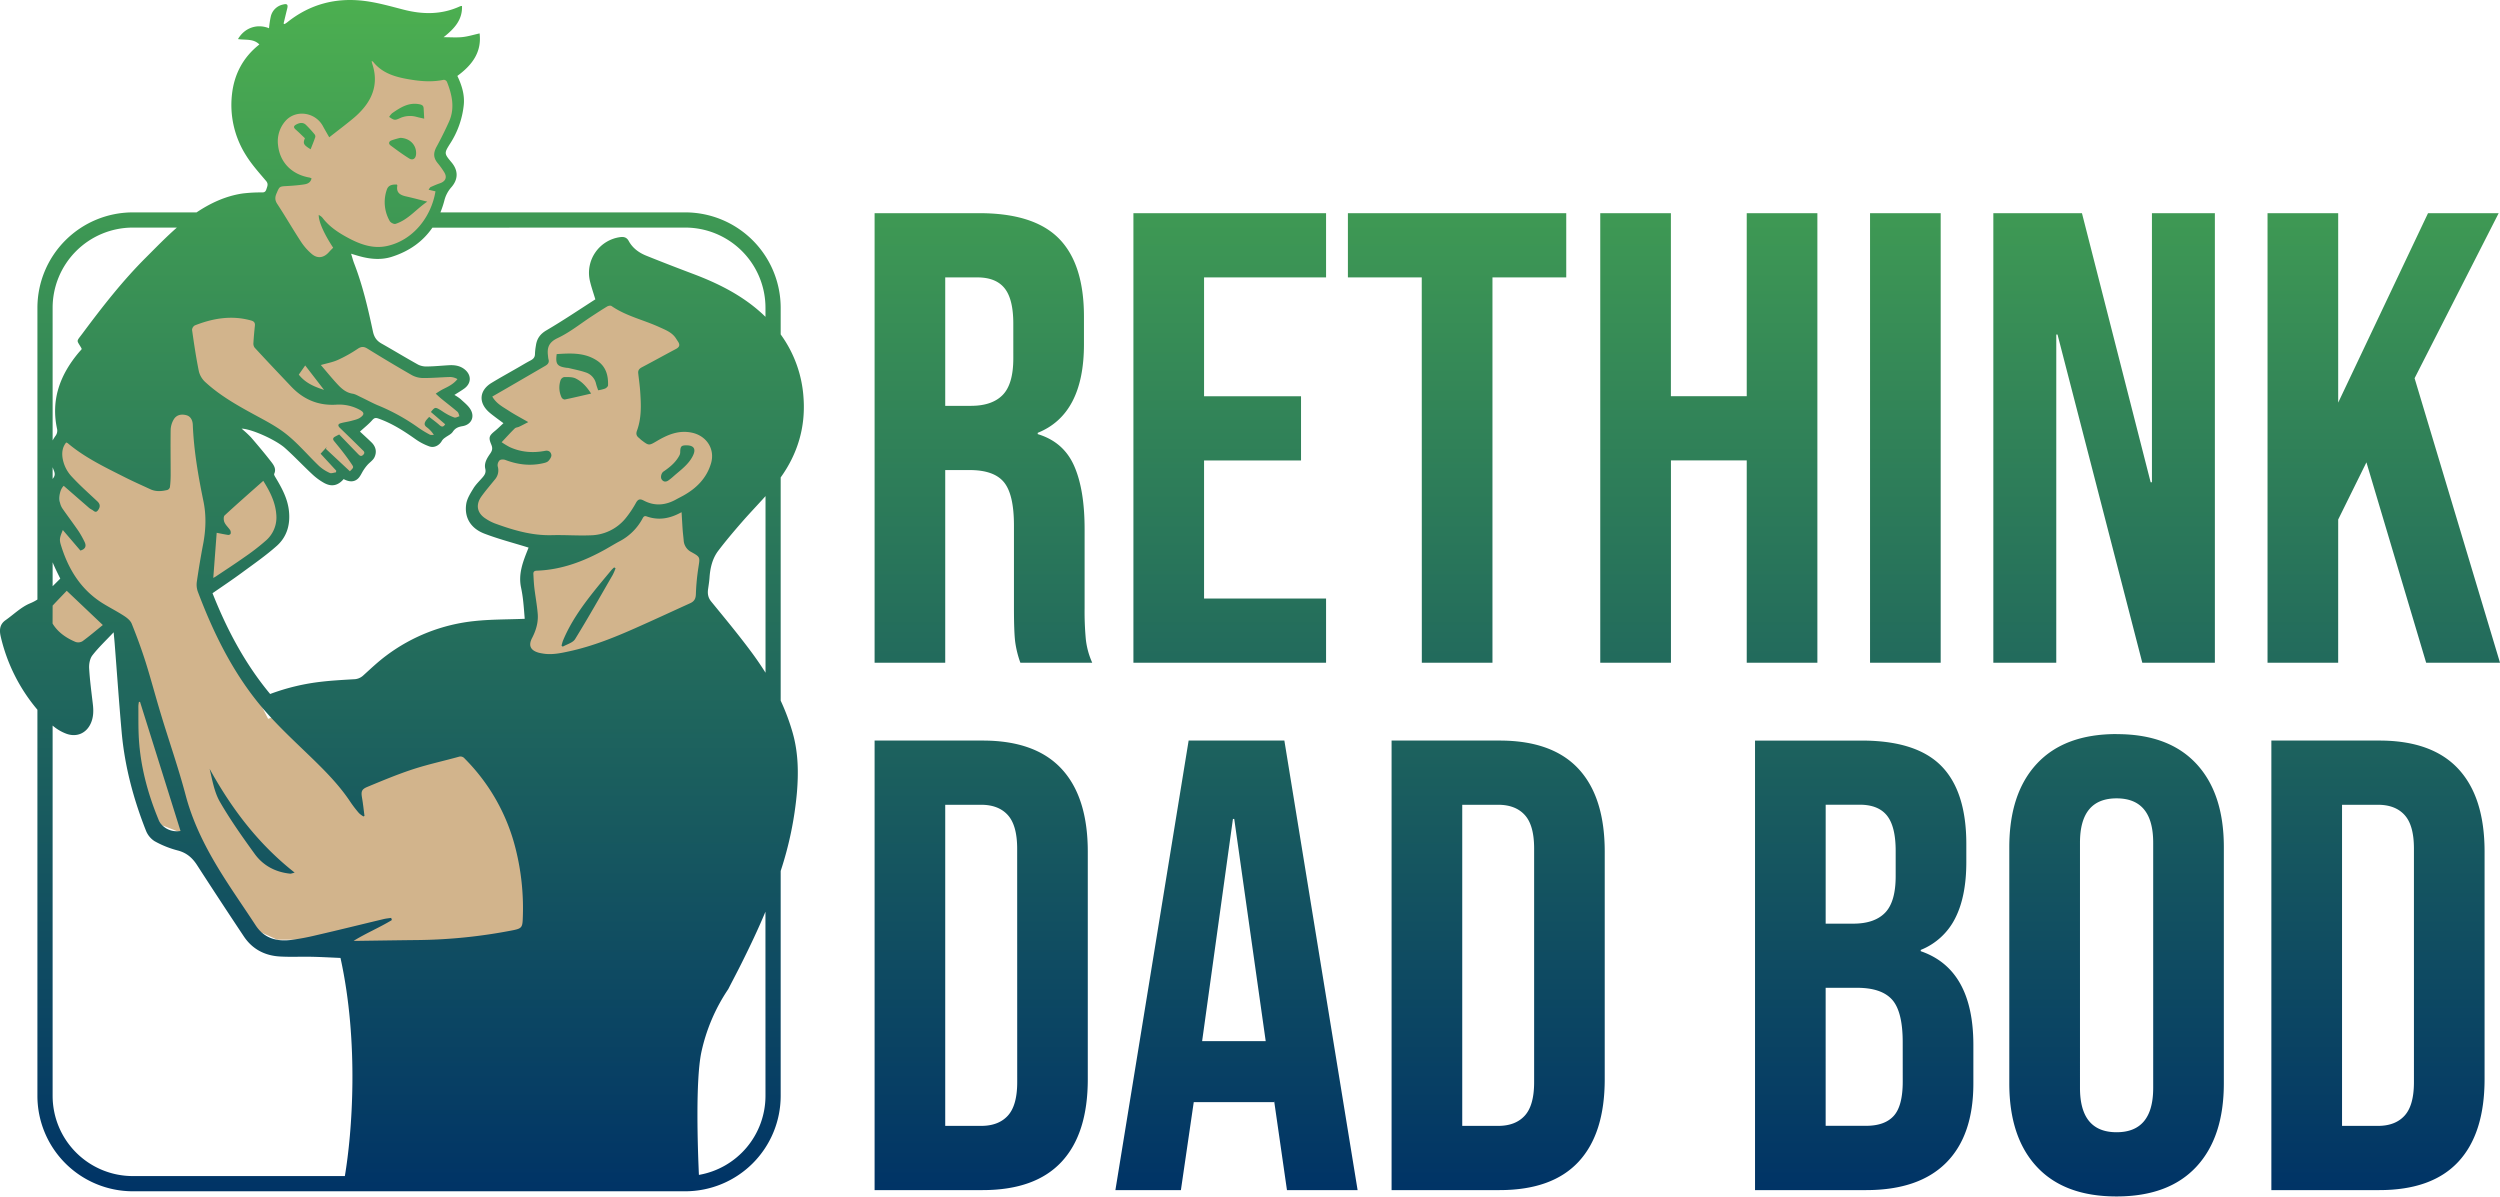
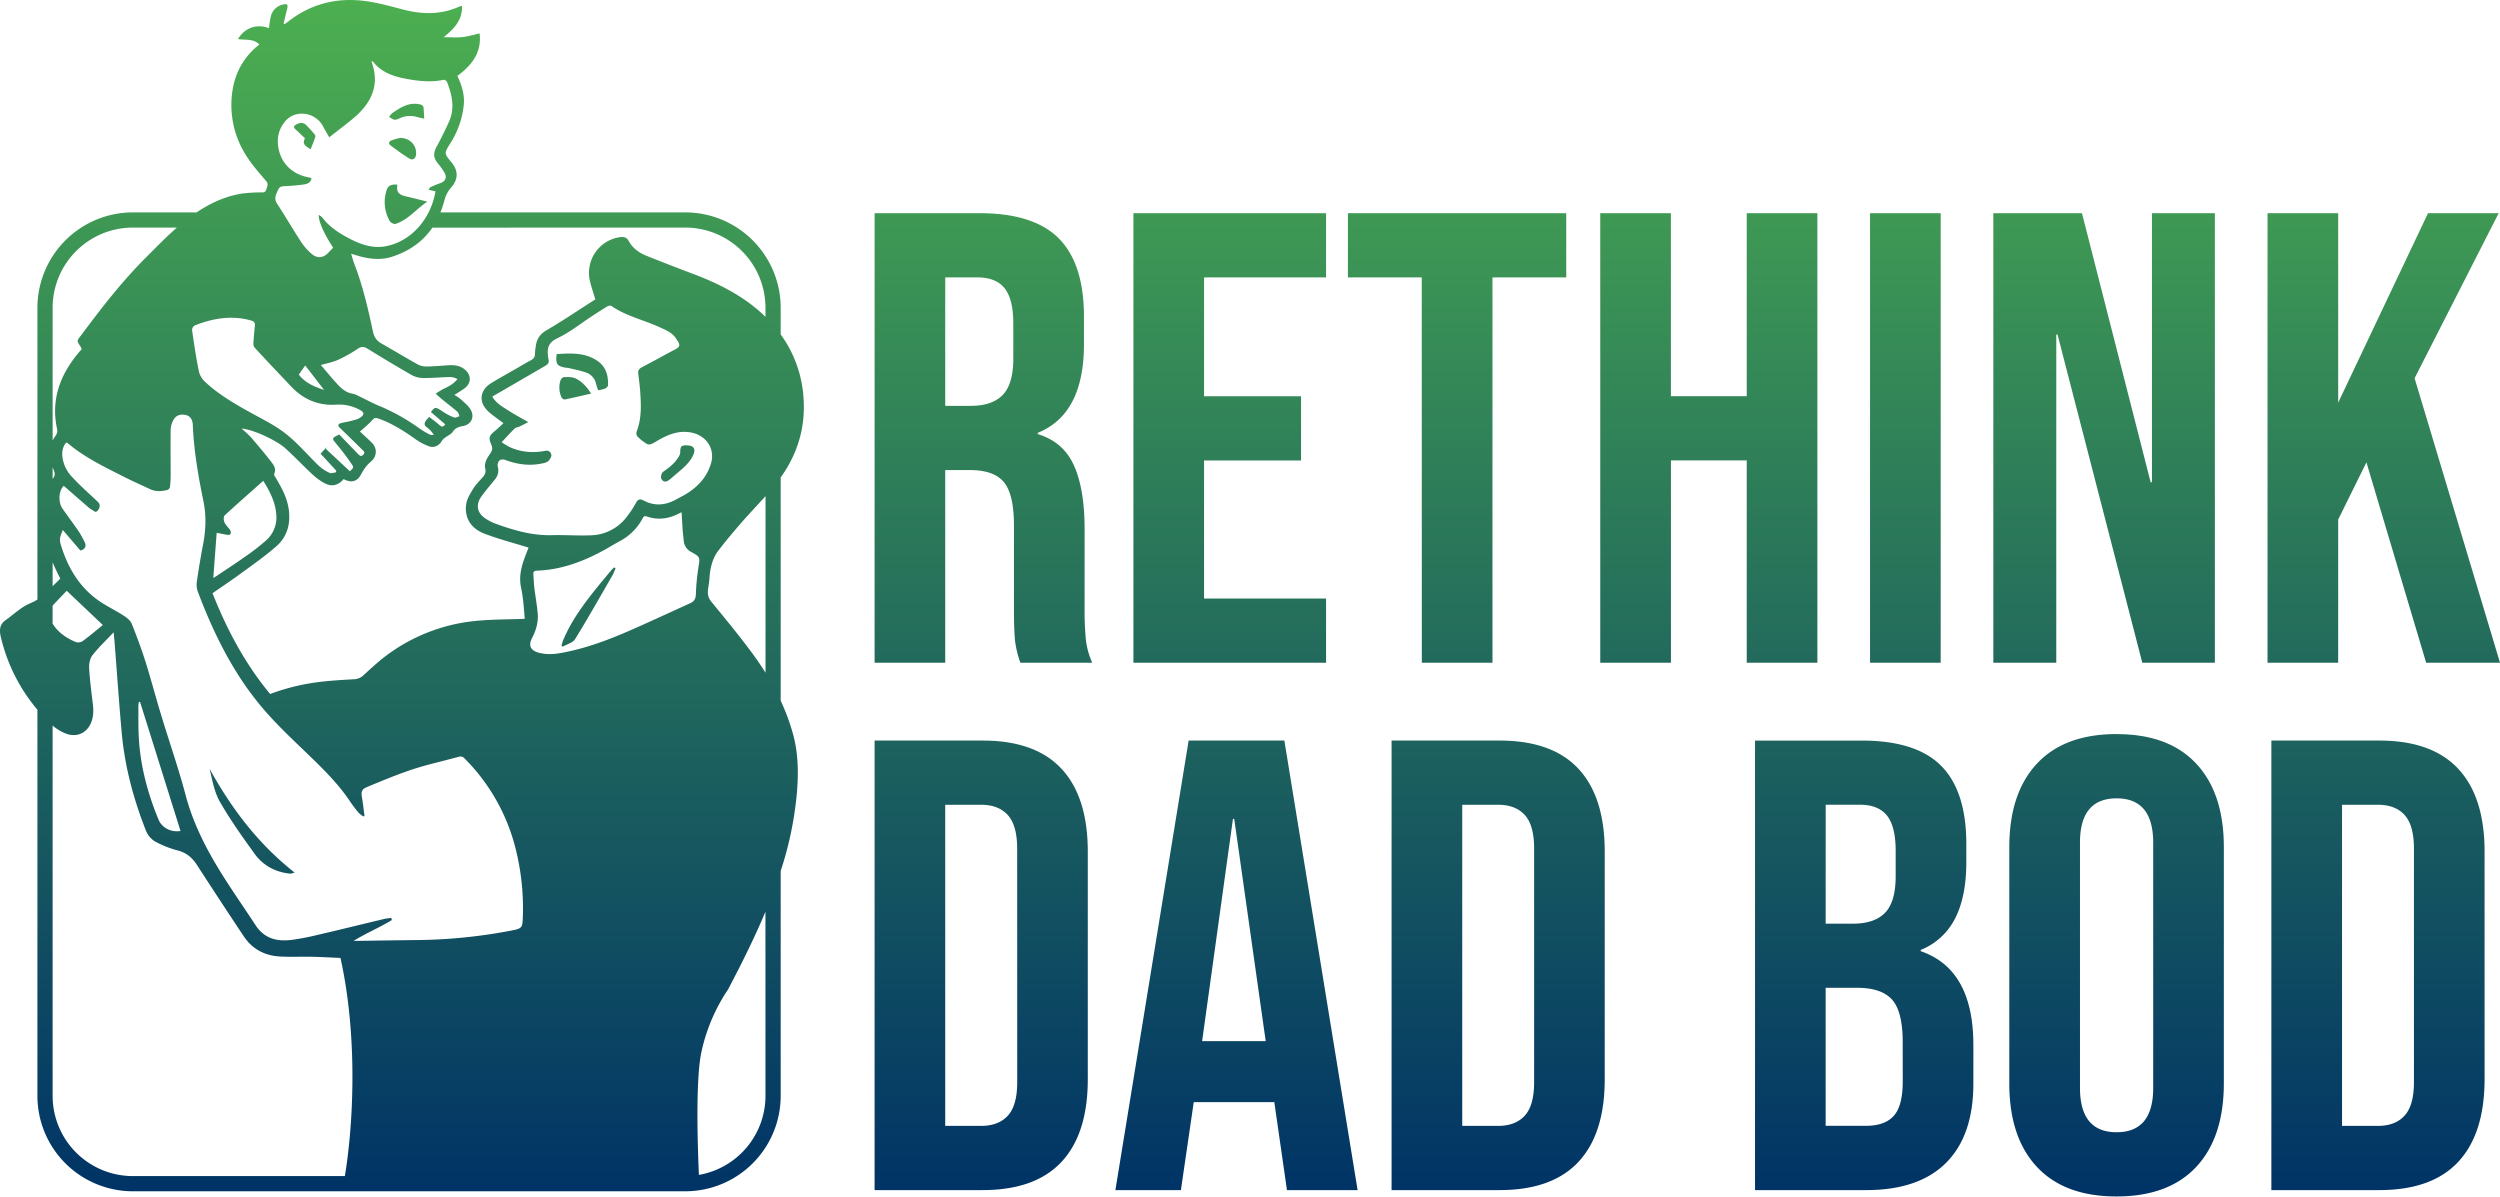
<svg xmlns="http://www.w3.org/2000/svg" viewBox="0 0 1809.09 865.85">
  <defs>
    <style>.cls-1{fill:tan;}.cls-2{fill:url(#linear-gradient);}</style>
    <linearGradient id="linear-gradient" x1="904.54" y1="865.85" x2="904.54" gradientUnits="userSpaceOnUse">
      <stop offset="0" stop-color="#036" />
      <stop offset="1" stop-color="#4caf50" />
    </linearGradient>
  </defs>
  <g id="Layer_2" data-name="Layer 2">
    <g id="Layer_1-2" data-name="Layer 1">
-       <path class="cls-1" d="M29.59,444.16l20.55-23.5-3-12.21L41.5,388.5l2.68-13.11-1.49-20.25L45.91,342,43,325.07l8.64-12.51,58.07-23.07,45.89-116.9,39.88-28.88,6.27-12.51L193.08,103l2.39-28.1L258.3,40.37l53.9,6.85L322,52.58l6,13.7s5.06,20-9.53,44.4l.29,7.67,8.62,9.13-2.73,6.43L317,147l-6.85,16.08S297.91,187.48,261,181.53l-10.12.29-2.68,2.09,4.17,8.64,14.59,54.2,5.95,5.3,31.87,17.76H331l2.91,4.16-4.76,6.13-7.45,3.31,10.72,11.88,1.49,5.95-21.74,17-13.7-5.07-29.78-16.67-12.8,15.78,11.91,12.81-3.27,7.74-9.24,10.42-8-1.26-7.44,3.64s-12.21-6.25-20.85-13.4-25.91-31-46.16-30.07l-.89,11.31,28.59,39.31s11,23.83,0,35.14-54,39.61-54,39.61l25.22,48.93L194,520.16l150-49.24,37.34-20.78-1.6-37.52,10.43-22.34s-41.77-7.7-48.25-15.48,7.75-23.38,11.32-32.83S359,313.45,359,313.45l10.42-8.95-17.87-12.79.3-8.3L392,259.85V244.36l52.42-32.16,64.92,28.89-34.78,56,50.86,14.6-12.21,52.11-4.72,43.34-4.22,45.11L386.85,535.51,394,665.75l-68.3,27L249.47,680H200.53l-17.31-7.94L140.3,606.19l-23.13-9s-17-21.34-19.38-54.09-1.19-55.24-1.19-55.24v-7.3c-7.15,0-4.17-30.38-4.17-30.38l-5-1.78-30,26.8Z" />
      <path class="cls-2" d="M581.46,287.89A87.38,87.38,0,0,0,564.93,242V222.69a69.09,69.09,0,0,0-69-69H318.71a69.73,69.73,0,0,0,2.77-8.27,22.79,22.79,0,0,1,5-9.76c5.21-5.81,5.21-12.24.32-18.1-5.49-6.59-5.52-6.61-.88-13.94a63.5,63.5,0,0,0,9.64-27.3c.86-7.61-1.41-14.7-4.6-21.38,10.56-7.77,17.72-17,16.1-30.77-4.23.94-8.29,2.21-12.44,2.66s-8.44.1-13.64.1c7.94-6.24,13.71-12.67,13.34-22.54a2,2,0,0,0-.62-.07,6.76,6.76,0,0,0-1.17.41c-13.19,5.95-26.65,5.81-40.42,2.27-9.4-2.42-18.83-5.13-28.42-6.33C243.09-1.92,224.21,3,207.8,16.19a21.8,21.8,0,0,1-1.88,1.24l-.71-.39c.87-3.59,1.72-7.17,2.61-10.75.76-3,0-3.8-3.08-3A11.51,11.51,0,0,0,196,11.72a70.4,70.4,0,0,0-1.33,8.71c-8.58-3.46-17.7-.36-22.45,7.85,5.31.85,11.16-.48,15.47,3.89-11.91,9.38-18.32,21.75-19.86,36.46A68,68,0,0,0,178,112.36c4.11,6.64,9.44,12.57,14.52,18.56,1.79,2.11,1,3.67.38,5.64-.5,1.59-1,2.65-3,2.69a108.83,108.83,0,0,0-14.57.79c-12.12,1.85-23,6.91-33.09,13.65H96.08a69.09,69.09,0,0,0-69,69V433.84a33.31,33.31,0,0,1-5.29,2.75C15.29,439.26,9.92,444.65,4,448.8c-4.34,3.06-4.53,7.29-3.47,11.86a125.8,125.8,0,0,0,26.54,52.92V793.05a69.09,69.09,0,0,0,69,69H495.93a69.09,69.09,0,0,0,69-69V630.25a252.45,252.45,0,0,0,11.74-56.61c1.23-14.63,1-29.22-3.11-43.52a157.41,157.41,0,0,0-8.63-23.1V345.49C577.11,328.5,583,309.27,581.46,287.89Zm-85.53-123.2a58.07,58.07,0,0,1,58,58v6.59c-.8-.77-1.6-1.55-2.43-2.31-14.52-13.33-31.8-21.92-50.06-28.81-11.32-4.27-22.62-8.63-33.84-13.16-5.28-2.14-9.84-5.47-12.63-10.61-1.39-2.58-3.47-3.16-6-2.82A26.08,26.08,0,0,0,426.81,203c1,4.41,2.52,8.69,4,13.62-11.55,7.39-23.22,15.29-35.35,22.4-4.68,2.75-7,6.15-7.67,11.14a40.28,40.28,0,0,0-.66,5.86c0,2.44-1.12,3.73-3.17,4.8-3.58,1.87-7,4-10.55,6-5.92,3.41-11.91,6.71-17.75,10.27-8.84,5.39-9.56,14.2-1.85,21.1,1.39,1.25,2.89,2.36,4.37,3.49,1.95,1.48,3.93,2.92,6.13,4.55-2.17,2-4,3.85-6,5.49-4.39,3.59-5,4.78-2.76,10.1,1.07,2.58.67,4.27-.83,6.41-2.25,3.23-4.52,6.8-3.57,10.9.63,2.7-.28,4.36-1.79,6.14-2.28,2.68-4.94,5.14-6.77,8.11-2.17,3.55-4.61,7.38-5.22,11.34-1.47,9.74,3.22,17.64,13.19,21.45,10.26,3.93,21,6.69,31.93,10.09-.2.55-.43,1.09-.64,1.64-3.51,8.78-6.9,17.57-4.78,27.38a92.39,92.39,0,0,1,1.53,9.82c.5,4.46.8,9,1.11,12.69-12.51.51-24.48.36-36.29,1.62a128.33,128.33,0,0,0-64,25.08c-5.89,4.39-11.26,9.5-16.71,14.44a10.21,10.21,0,0,1-6.72,2.6c-7.75.47-15.53.87-23.24,1.77a155.25,155.25,0,0,0-37.26,8.9c-18.2-21.91-31.28-46.59-41.7-72.93,7.23-5,14.39-9.79,21.3-14.87,8.59-6.32,17.41-12.43,25.34-19.51C207.9,388.14,210.27,379,209,369c-1.08-8.55-5.08-15.9-9.4-23.13-.57-.94-1.49-2.34-1.18-3,1.58-3.37-.15-6.05-1.88-8.32-4.8-6.22-9.88-12.24-15-18.18a79.47,79.47,0,0,0-6.74-6.2c7.26.19,24.78,8.12,31.4,14,6.81,6.08,13.06,12.77,19.75,19a42.93,42.93,0,0,0,8.73,6.39c5.45,2.93,10,1.78,14-2.88,4.26,2.32,8,2.23,10.77-.76,1.51-1.62,2.37-3.84,3.61-5.72a30.91,30.91,0,0,1,2.85-3.78c1.64-1.84,3.95-3.29,5-5.39,1.9-3.85,1.15-7.72-2-10.83-2.78-2.72-5.68-5.32-8.43-7.89,3.22-2.94,6.35-5.38,8.92-8.32,1.48-1.69,2.56-1.77,4.44-1.11,9.9,3.47,18.56,9.07,27.05,15.08a41.21,41.21,0,0,0,9.84,5.09c3.58,1.27,7.32-.86,9.09-4.15a7.82,7.82,0,0,1,2.27-2.2c1.86-1.43,4.34-2.4,5.55-4.23,1.82-2.73,4.05-3.59,7.05-4.09,6.14-1,9-6.38,5.95-11.83-1.69-3-4.75-5.31-7.34-7.76a34.33,34.33,0,0,0-4.47-3c2.7-1.74,5-3.08,7.2-4.67,5.1-3.75,5.23-9.66.34-13.71-3.41-2.82-7.48-3.37-11.72-3.11-5.18.31-10.35.82-15.54.9a13.55,13.55,0,0,1-6.51-1.32c-9-5-17.73-10.31-26.65-15.36-3.5-2-5.25-4.69-6.09-8.66-3.56-16.7-7.42-33.34-13.61-49.32-.8-2.08-1.34-4.26-2.18-6.94,2.29.68,4,1.23,5.78,1.72,7.83,2.21,15.89,3,23.63.52,12.83-4.07,22.62-11.19,29.42-21.1ZM283.07,664.22c-1.79.27-3.61.43-5.36.84-16.41,3.92-32.79,8-49.22,11.78a174.53,174.53,0,0,1-17.7,3.32c-10.46,1.3-19.59-1.06-25.78-10.54-9.13-14-18.79-27.61-27.4-41.88-9.9-16.42-18.31-33.52-23.28-52.33-5.2-19.72-12-39-17.89-58.56-3.8-12.47-7.11-25.1-11-37.53-3-9.47-6.44-18.82-10.14-28-.9-2.26-3.35-4.21-5.52-5.62-5-3.27-10.43-6-15.53-9.17-15.76-9.86-24.81-24.64-30.15-42-1.29-4.22-.88-5.49,1.35-11L58.18,398.4c3.54-1,4.54-3.18,3-6.29a66.68,66.68,0,0,0-4.37-7.79c-3.74-5.47-7.75-10.77-11.54-16.21-3.55-5.09-2.6-13.36.85-16.55Q55,359.32,63.86,367a11.07,11.07,0,0,0,2.53,1.79c1.4.63,2.71,2.85,4.47.51,1.88-2.5,1.68-4.51-.37-6.45-6.17-5.82-12.56-11.45-18.3-17.67a25.48,25.48,0,0,1-7-14.35c-.45-3.86.12-7.43,2.7-10.62a4.5,4.5,0,0,1,1.13.5c12.33,10.41,26.78,17.29,41,24.49,6.18,3.12,12.52,5.94,18.82,8.85,4,1.85,8.1,1.49,12.19.53a3,3,0,0,0,1.92-2,71,71,0,0,0,.55-8.62c0-11-.16-22,0-33a15.78,15.78,0,0,1,2.12-7.27c1.92-3.37,5.33-4.28,9.26-3.23,2.71.73,4.48,3.14,4.64,7,.76,18.71,3.95,37.07,7.72,55.35,2.14,10.39,1.71,20.8-.29,31.21-1.7,8.84-3.17,17.73-4.47,26.64a15.18,15.18,0,0,0,.61,7.31c11.38,30.24,25.59,59.1,46.5,83.91,11.4,13.51,24.63,25.51,37.33,37.88,9.76,9.52,19.18,19.25,26.72,30.68a86.62,86.62,0,0,0,6.16,8,17,17,0,0,0,3.28,2.39l.67-.47c-.57-4.28-1-8.57-1.74-12.81-.81-4.71-.5-6.35,3.93-8.18,10.8-4.48,21.61-9,32.7-12.65,10.91-3.57,22.19-6,33.26-9.07a3.88,3.88,0,0,1,4.33,1.25,140.23,140.23,0,0,1,36.82,65,176.38,176.38,0,0,1,5.23,51.17c-.22,6-1,6.86-7,8.07a378.8,378.8,0,0,1-70.45,7.13c-14.41.16-28.81.39-43.21.59h-1.76c9.1-5.64,18.81-9.63,27.71-15.08C283.44,665.29,283.25,664.75,283.07,664.22ZM130.64,601.33c-6.94,1.13-13.48-2.32-15.93-8.25-7.76-18.79-13-38.22-14.22-58.57-.47-7.85-.29-15.73-.36-23.59a22.67,22.67,0,0,1,.38-2.95l.82-.1Q116,554.57,130.64,601.33ZM38.08,338.09c.28.78.57,1.56.88,2.32.84,2.13,1,3.61-.45,5.58-.15.19-.28.41-.43.61Zm5.54,80.6-5.54,5.52V406.9C39.72,410.9,41.66,414.79,43.62,418.69Zm-5.54,19.55c3.39-3.65,6.85-7.21,10.21-10.73l26.12,24.78c-4.73,3.82-9.6,8-14.74,11.74a6,6,0,0,1-5,.5c-7-2.94-12.88-7.13-16.63-13.3Zm461.37-1.73c-13.22,6-26.38,12.13-39.64,18-15.35,6.81-30.93,13.07-47.41,16.69-6.57,1.44-13.17,2.92-20,1.65a27.11,27.11,0,0,1-2.71-.56c-5.83-1.7-7.48-5.18-4.66-10.6s4.56-11.23,4.1-17.33c-.48-6.29-1.68-12.53-2.43-18.8-.4-3.38-.55-6.8-.73-10.2-.09-1.62.7-2.34,2.44-2.4,18-.62,34.2-6.8,49.68-15.42,3.53-2,7-4.12,10.53-6a39.61,39.61,0,0,0,16.3-16.24c.65-1.19,1.21-2.26,3.09-1.59,8.59,3.06,16.73,1.5,24.54-2.74a2.58,2.58,0,0,1,.67-.28c.26,4.31.49,8.66.8,13,.17,2.37.49,4.73.7,7.1a10.13,10.13,0,0,0,5.31,8.55c6.81,3.77,6.55,3.76,5.37,11.26A160.25,160.25,0,0,0,503.56,430C503.46,433.37,502.3,435.22,499.45,436.51Zm-5.18-77.76c-1.62.9-3.29,1.71-4.9,2.61-7.66,4.28-15.49,5.09-23.45.91-2.49-1.31-4.07-1.34-5.66,1.51a74.68,74.68,0,0,1-7.81,11.59,33.47,33.47,0,0,1-25.06,12c-9.29.38-18.64-.36-27.94-.11-14.52.4-28-3.61-41.41-8.51a34.37,34.37,0,0,1-6.58-3.44c-6.28-4-7.45-10.09-3-16.19,3-4.18,6.43-8.12,9.68-12.16a10,10,0,0,0,2-9.58,5.07,5.07,0,0,1,1.38-4.25c.82-.75,2.91-.77,4.12-.31,8.85,3.37,17.84,4.51,27.13,2.45,1.4-.31,3.05-.69,4-1.64,1.13-1.17,2.44-3.1,2.21-4.47-.32-1.83-1.65-3.46-4.51-2.92-8.84,1.69-17.55,1.05-25.82-2.81A61.93,61.93,0,0,1,363,320c3.52-3.73,6.44-7,9.54-10,.72-.71,2.09-.71,3.09-1.19,2-.95,4-2,6.64-3.36-5.39-3.11-9.92-5.47-14.17-8.25s-8.86-5.05-11.87-10.23c3.81-2.2,7.55-4.34,11.26-6.49q13.59-7.89,27.15-15.78c1.91-1.11,3-2.51,2.23-4.83a13.9,13.9,0,0,1-.29-2.15c-.81-6,.41-10,7-13.1,8.82-4.15,16.6-10.5,24.85-15.88,3.65-2.38,7.29-4.78,11-7,.83-.49,2.4-.76,3.06-.31,10.57,7.32,23.14,10,34.61,15.27,4.53,2.07,9.27,3.8,12.12,8.29.5.79,1,1.56,1.52,2.34,1.52,2.37.84,3.91-1.6,5.2-8.24,4.36-16.38,8.9-24.63,13.23-1.91,1-2.9,2.2-2.67,4.34.5,4.51,1.15,9,1.45,13.54.64,9.43,1,18.87-2.35,28-.81,2.2-.45,3.79,1.35,5.18.65.51,1.19,1.15,1.85,1.65,5.45,4.13,5.42,4.07,11.32.6,7.82-4.61,15.88-8,25.36-5.94,10.43,2.29,16.69,11.72,13.74,22C511.43,345.94,504,353.38,494.27,358.75Zm-327.64,25c-1.31-2-3.23-3.63-4.19-5.74-.65-1.41-.8-4.16.08-5,9.17-8.48,18.59-16.7,28-25.06,5,8,8.75,15.56,9.41,24.3A22.13,22.13,0,0,1,192.61,391a159,159,0,0,1-15.67,12.14c-6.76,4.8-13.73,9.3-20.6,13.92-.5.34-1,.61-2,1.15.85-11.22,1.65-21.9,2.46-32.65,3.29.63,5.8,1.18,8.35,1.55.54.08,1.6-.41,1.69-.81A3.51,3.51,0,0,0,166.63,383.77Zm65.56-119.61c4.41-1.27,8.53-2,12.22-3.65a98.52,98.52,0,0,0,14.32-8c2.66-1.79,4.48-1.87,7.18-.2,10.58,6.54,21.24,12.94,32,19.1a17.39,17.39,0,0,0,8.2,2.16c6.62.06,13.24-.58,19.87-.74a11.33,11.33,0,0,1,5.06,1.52c-3,3.77-6.89,5.52-10.73,7.43a55.17,55.17,0,0,0-5,3.12c1.39,1.25,2.72,2.57,4.17,3.74,3.85,3.15,7.81,6.16,11.58,9.39.8.69,1,2.11,1.43,3.19-1.22.35-2.61,1.24-3.65.94a31.81,31.81,0,0,1-6.12-2.87c-1.54-.84-2.95-1.93-4.47-2.82-3.26-1.9-3.66-1.8-6.44,1.68l10.34,8.9c-1.19,1.87-2.33,2.2-4.13.58-2.28-2.06-4.81-3.85-7.43-5.91a26.78,26.78,0,0,0-2.24,2.47c-1.24,1.77-1.74,3.42.48,5a20.54,20.54,0,0,1,5.13,5.55c-1-.06-2.23.2-3-.24a76.93,76.93,0,0,1-8.47-5.17,144.83,144.83,0,0,0-29.06-16c-4.19-1.78-8.2-4-12.31-5.94-2-.93-3.92-2.17-6-2.49-4.79-.75-8.06-3.74-11.08-7C240,273.52,236.22,268.86,232.19,264.16Zm2.31,18c-7.33-2.37-13.65-5.14-18.28-11.05l4.64-6.64ZM200.07,140.05c2.21-5.15,2.06-5.12,7.52-5.42,4.23-.23,8.48-.56,12.66-1.21,2.3-.37,4.59-1.35,5.18-4.36a8.5,8.5,0,0,0-1.43-.57c-12.6-2.14-21.35-10.69-22.77-23.21a22.26,22.26,0,0,1,5.48-17.91c7.51-8.28,21.49-6.19,26.94,3.86,1.36,2.52,2.82,5,4.6,8.12,6.11-4.79,11.88-9.12,17.41-13.73a56.79,56.79,0,0,0,7.89-7.92c7.5-9.29,9.68-19.69,5.94-31.18-.22-.66-.37-1.35-.59-2.18.4.06.8,0,.92.15,6.78,8.67,16.49,11.31,26.68,13,8.23,1.4,16.43,2,24.7.24a2.81,2.81,0,0,1,2.22,1.47c3.76,9.46,5.89,19.11,1.47,28.94q-4.14,9.18-8.94,18c-2.54,4.68-2.39,8.19,1,12.19a54.09,54.09,0,0,1,4.51,6.32c2.23,3.63,1,6.54-3,7.94-2.31.8-4.58,1.76-6.81,2.78-.54.25-.84,1-1.52,1.93l5,1.16c-3.16,18.89-16.48,35.64-35.34,39.62-9.6,2-18.45-1-26.88-5.4-7.39-3.88-14.38-8.3-19.54-15.07a6.79,6.79,0,0,0-1.37-1.25,13,13,0,0,0-1.37-.83c0,5,3.7,13.38,10.46,23.74-1,1-2,2-2.91,3-3.68,4.3-8.27,5.15-12.55,1.54a41.69,41.69,0,0,1-7.9-9c-5.78-8.83-11.06-18-16.83-26.83C199,145.3,198.78,143,200.07,140.05Zm10.71,139.73c8.78,9.26,19.48,13.81,32.31,13.07a31.29,31.29,0,0,1,17.1,3.64c3.42,1.85,3.73,3.41.56,5.65-1.84,1.3-4.31,1.79-6.56,2.41-2.58.71-5.28,1-7.83,1.76-1.9.59-1.91,1.86-.46,3.26q8.07,7.76,16,15.63c1,1,2.71,2.08,1,3.85s-2.81.47-3.92-.65c-4.55-4.67-9.06-9.38-13.53-14-1.39.72-2.21,1.13-3,1.57-1.5.81-1.81,1.86-.67,3.25,2.36,2.89,4.75,5.76,7,8.72q3,3.92,5.75,8c1.52,2.26,1.43,2.41-1.34,5.09l-17.35-16.18c.2-.46.39-.91.59-1.36L232,328.32l11.32,12.28c-.06.4-.13.81-.19,1.21-1.55.17-3.39,1-4.58.39a28.81,28.81,0,0,1-7.68-5c-7.86-7.53-14.93-16-23.36-22.77-7.26-5.86-15.82-10.21-24.08-14.71-12.22-6.67-24.29-13.55-34.62-23a15.8,15.8,0,0,1-4.83-7.69c-2.07-10-3.56-20.18-5-30.31a4.07,4.07,0,0,1,2-3.24c13.2-5.21,26.7-7.47,40.73-3.56,2,.55,3,1.59,2.74,3.78-.44,4.12-.82,8.25-1.06,12.39a5,5,0,0,0,.81,3.39C192.94,261,201.86,270.37,210.78,279.78ZM96.08,164.69H128c-7.89,6.9-15.19,14.46-22.61,21.87-16.85,16.84-31.45,35.59-45.64,54.67-4.83,6.48-4.38,4.48-.75,10.87.09.16,0,.4,0,.75-.61.68-1.32,1.43-2,2.23-13.54,16.16-20.32,34.21-15.65,55.55a6.18,6.18,0,0,1-.92,4.41,39.18,39.18,0,0,0-2.35,3.67v-96A58.07,58.07,0,0,1,96.08,164.69Zm-58,628.36v-268a32.66,32.66,0,0,0,10,5.93c7.49,2.68,14.47-.36,17.67-7.66,1.94-4.43,2-9.05,1.44-13.74-1-8.64-2.18-17.27-2.68-25.94-.18-3.14.52-7.06,2.37-9.43,4.45-5.73,9.81-10.75,15.36-16.66.31,3.4.56,5.74.74,8.1,1.68,21.4,3.15,42.81,5.06,64.19,2.2,24.6,8.5,48.27,17.56,71.19a15.93,15.93,0,0,0,6.28,7.69,70.53,70.53,0,0,0,16.59,6.67c6.33,1.61,10.54,5.14,14,10.44q16.8,26,33.94,51.73c6.09,9.17,15,13.89,25.81,14.58,7.74.49,15.54.05,23.32.22,7.09.15,14.18.56,20.85.84,13.54,61.59,8.39,126.72,3.16,157.85H96.08A58.07,58.07,0,0,1,38.08,793.05Zm515.85,0a58.1,58.1,0,0,1-48.17,57.15c-.91-20.26-2.49-68.06,1.73-88.61A130.8,130.8,0,0,1,527,715.75c3.06-6,6.45-12.36,9.68-18.84,6.12-12.27,12-24.62,17.23-37.17ZM543.51,471.56c-9.2-12.4-19.09-24.3-28.87-36.28-2.37-2.9-2.72-5.85-2.21-9.25.39-2.66.81-5.33,1-8,.48-7.05,2.05-13.84,6.35-19.51,5.39-7.08,11.14-13.89,17-20.61,5.58-6.42,11.52-12.56,17.18-18.91V486.81Q549.05,479,543.51,471.56ZM213.24,631.46c-1.59.36-2.53.83-3.4.74-10.55-1.11-19.4-5.81-25.55-14.3-8.85-12.23-17.63-24.61-25.16-37.67-4.07-7.06-5.45-15.66-7.45-23.87C167.5,585,186.71,610.59,213.24,631.46ZM440,278.8c0,.84-1.24,2-2.17,2.4a28.42,28.42,0,0,1-5,1.22c-.53-1.63-1.12-3.15-1.51-4.73a11.17,11.17,0,0,0-7.42-8.18c-4.09-1.4-8.39-2.2-12.59-3.24-.4-.1-.83,0-1.24-.11-6.87-.92-8.23-2.72-7.22-9.92,10.35-.68,20.49-1.23,29.51,4.93C438.54,265.41,440.22,271.76,440,278.8Zm-12.23,6c-6.91,1.59-13,3.05-19.1,4.3a2.92,2.92,0,0,1-2.28-1.47A16.58,16.58,0,0,1,405.7,275a3.65,3.65,0,0,1,2.57-2.14c2.83,0,6-.15,8.39,1.06C421,276.07,424.39,279.61,427.76,284.8Zm73.72,44.82c-3.18,6.61-9.14,10.6-14.37,15.28a40.35,40.35,0,0,1-3.39,2.72c-1.77,1.26-3.57,1.2-4.86-.62-1.18-1.66-.24-4.75,1.2-5.74,4.7-3.21,9.1-6.77,11.72-12a4.92,4.92,0,0,0,.44-2.08c.07-4.25.79-5,4.85-4.91C502.18,322.38,503.73,325,501.48,329.62ZM282.05,160a27.49,27.49,0,0,1-2.14-22.74c1-2.89,3.17-3.9,7.35-3.7.08.25.31.56.26.81-.92,5,2,6.78,6.17,7.72,5,1.12,9.92,2.44,15.51,3.83-8.09,5.43-13.85,13.15-23,16.09C285.13,162.36,282.68,161.14,282.05,160Zm3.45-73.36c-1.37-.2-2.61-1.28-3.91-2a11.94,11.94,0,0,1,2.19-2.73c5.91-4.06,11.83-8,19.69-6.47,2,.4,3,1.06,3.09,3,.14,2.33.26,4.66.41,7.44-2.24-.53-3.93-.86-5.58-1.32a17.6,17.6,0,0,0-12.1,1C288.08,86.08,286.69,86.8,285.5,86.63Zm4.2,13.11c6.9.22,11.85,5.26,11.38,11.84-.22,3.18-2.36,4.71-5,3.07-4.64-2.89-9.06-6.14-13.45-9.42-1.67-1.25-1.26-2.88.58-3.62A59.38,59.38,0,0,1,289.7,99.74Zm-61.54-.6c-1,3-2.21,5.88-3.38,8.88-5.18-3.2-5.69-4.18-4.14-8-2.17-2.06-4.35-4.25-6.66-6.28-1.82-1.59-1.5-2.66.47-3.7,2.38-1.26,4.83-1.67,6.91.28a83.81,83.81,0,0,1,6.23,6.81A2.46,2.46,0,0,1,228.16,99.14ZM444.44,410.59l1,.64a40.44,40.44,0,0,1-2,4.68c-9,15.58-17.84,31.27-27.29,46.58-1.63,2.65-5.87,3.69-8.91,5.47l-.91-.78c.39-1.28.66-2.61,1.17-3.83,5.36-12.84,13.29-24.08,21.86-34.9,4.31-5.44,8.79-10.75,13.22-16.09A21.15,21.15,0,0,1,444.44,410.59Zm340.42,29.48V382.91q0-28.82-7.67-46t-26.26-22.77v-.93q33.47-13.47,33.46-64.13v-20q0-38.1-18.12-56.47t-57.63-18.35H632.89v325.3H684V340.15h17.66q17.66,0,24.86,8.83t7.21,31.14v59.49q0,18.12.93,25.09a73.63,73.63,0,0,0,3.72,14.87h52a56.16,56.16,0,0,1-4.64-17A215.68,215.68,0,0,1,784.86,440.07ZM733.27,259.29q0,18.6-7.66,26.49t-23,7.9H684V200.74h23.24q13.47,0,19.75,7.9t6.27,25.56ZM959.59,479.57H820.18V154.27H959.59v46.47H871.3v86h70.17v46.47H871.3V433.1h88.29Zm69.24-278.83H975.39V154.27h158v46.47H1080V479.57h-51.12ZM1264,479.57V333.18h-54.84V479.57H1158V154.27h51.12V286.71H1264V154.27h51.12v325.3Zm140.35,0h-51.12V154.27h51.12Zm83.64,0h-45.54V154.27h64.13L1556.29,349h.93V154.27h45.54v325.3h-52.52L1488.9,242.1H1488Zm204,0h-51.12V154.27H1692V291.36L1757,154.27h51.12L1747.28,273.7l61.81,205.87h-53.44l-43.22-145L1692,375.94ZM711,535.9H632.89V861.2H711q38.1,0,57.16-20.45t19-60V616.29q0-39.49-19-59.95T711,535.9Zm25.09,247.23q0,16.73-6.74,24.16T710,814.73H684V582.37h26q12.54,0,19.28,7.43T736.06,614ZM860.14,535.9l-53,325.3h47.4l9.3-63.67H922v-.92l9.29,64.59h51.12l-53-325.3Zm9.76,217.49,22.3-160.8h.93l22.78,160.8ZM1085.06,535.9H1007V861.2h78.08q38.1,0,57.16-20.45t19-60V616.29q0-39.49-19-59.95T1085.06,535.9Zm25.09,247.23q0,16.73-6.74,24.16t-19.28,7.44h-26V582.37h26q12.54,0,19.28,7.43t6.74,24.17Zm279.76-94.81v-.92a47.68,47.68,0,0,0,24.86-22.78q8.13-15.78,8.13-40.89v-13q0-38.1-18.12-56.47t-57.63-18.35H1270V861.2h80.4q38.1,0,57.85-19.75T1428,784.06V756.17Q1428,701.35,1389.91,688.32Zm-68.78-106h24.63q13.47,0,19.75,7.9t6.27,25.56V634q0,18.6-7.66,26.49t-23,7.9h-20Zm55.76,200.29q0,17.67-6.5,24.87t-20,7.2h-29.28V714.81h22.77q17.65,0,25.33,8.6t7.66,30.91Zm154.75-251.41q-37.64,0-57.62,21.38T1454,613v171q0,39,20,60.41t57.62,21.38q37.65,0,57.63-21.38t20-60.41V613q0-39-20-60.41T1531.64,531.25Zm26.49,256.06q0,32.07-26.49,32.07t-26.49-32.07V609.79q0-32.07,26.49-32.07t26.49,32.07ZM1721.71,535.9h-78.07V861.2h78.07q38.1,0,57.16-20.45t19.06-60V616.29q0-39.49-19.06-59.95T1721.71,535.9Zm25.1,247.23q0,16.73-6.74,24.16t-19.29,7.44h-26V582.37h26q12.56,0,19.29,7.43t6.74,24.17Z" />
    </g>
  </g>
</svg>